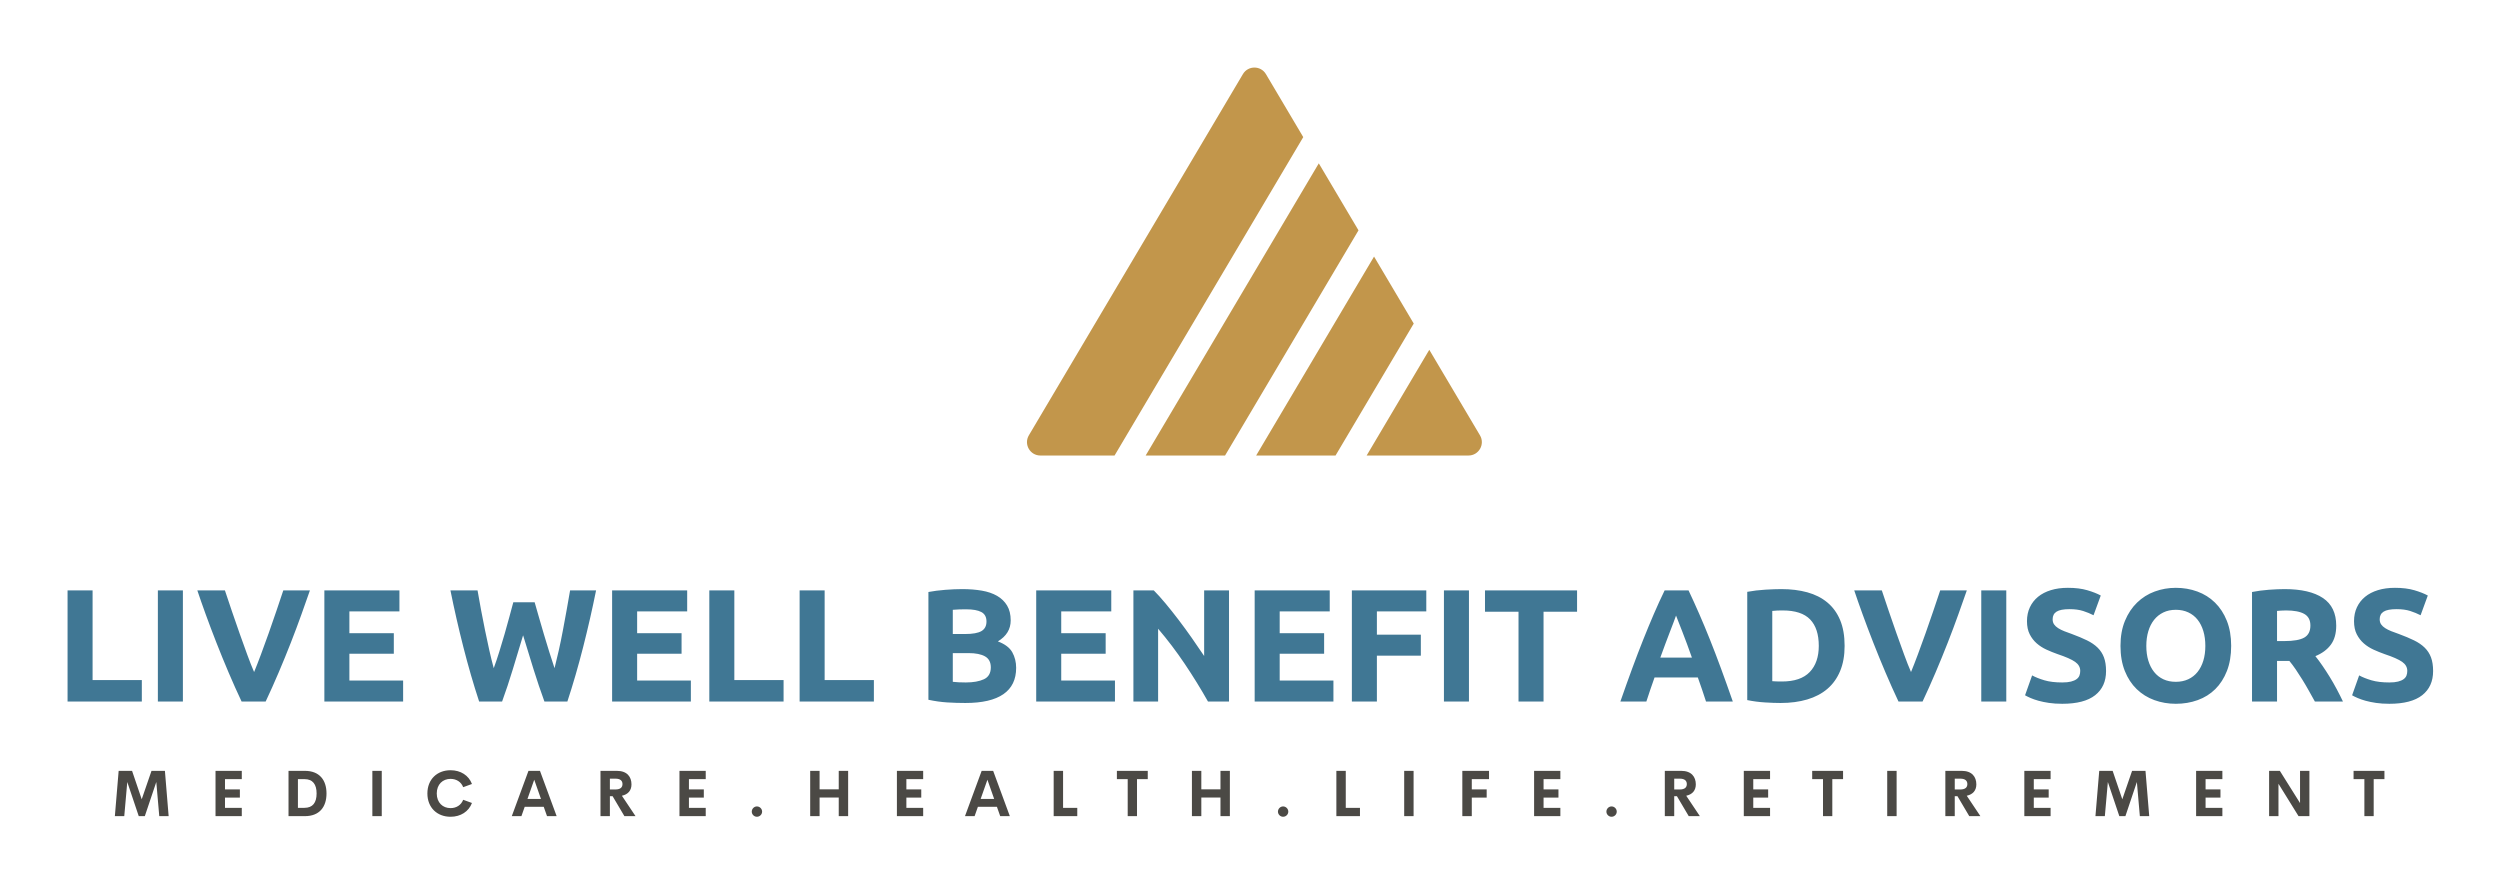
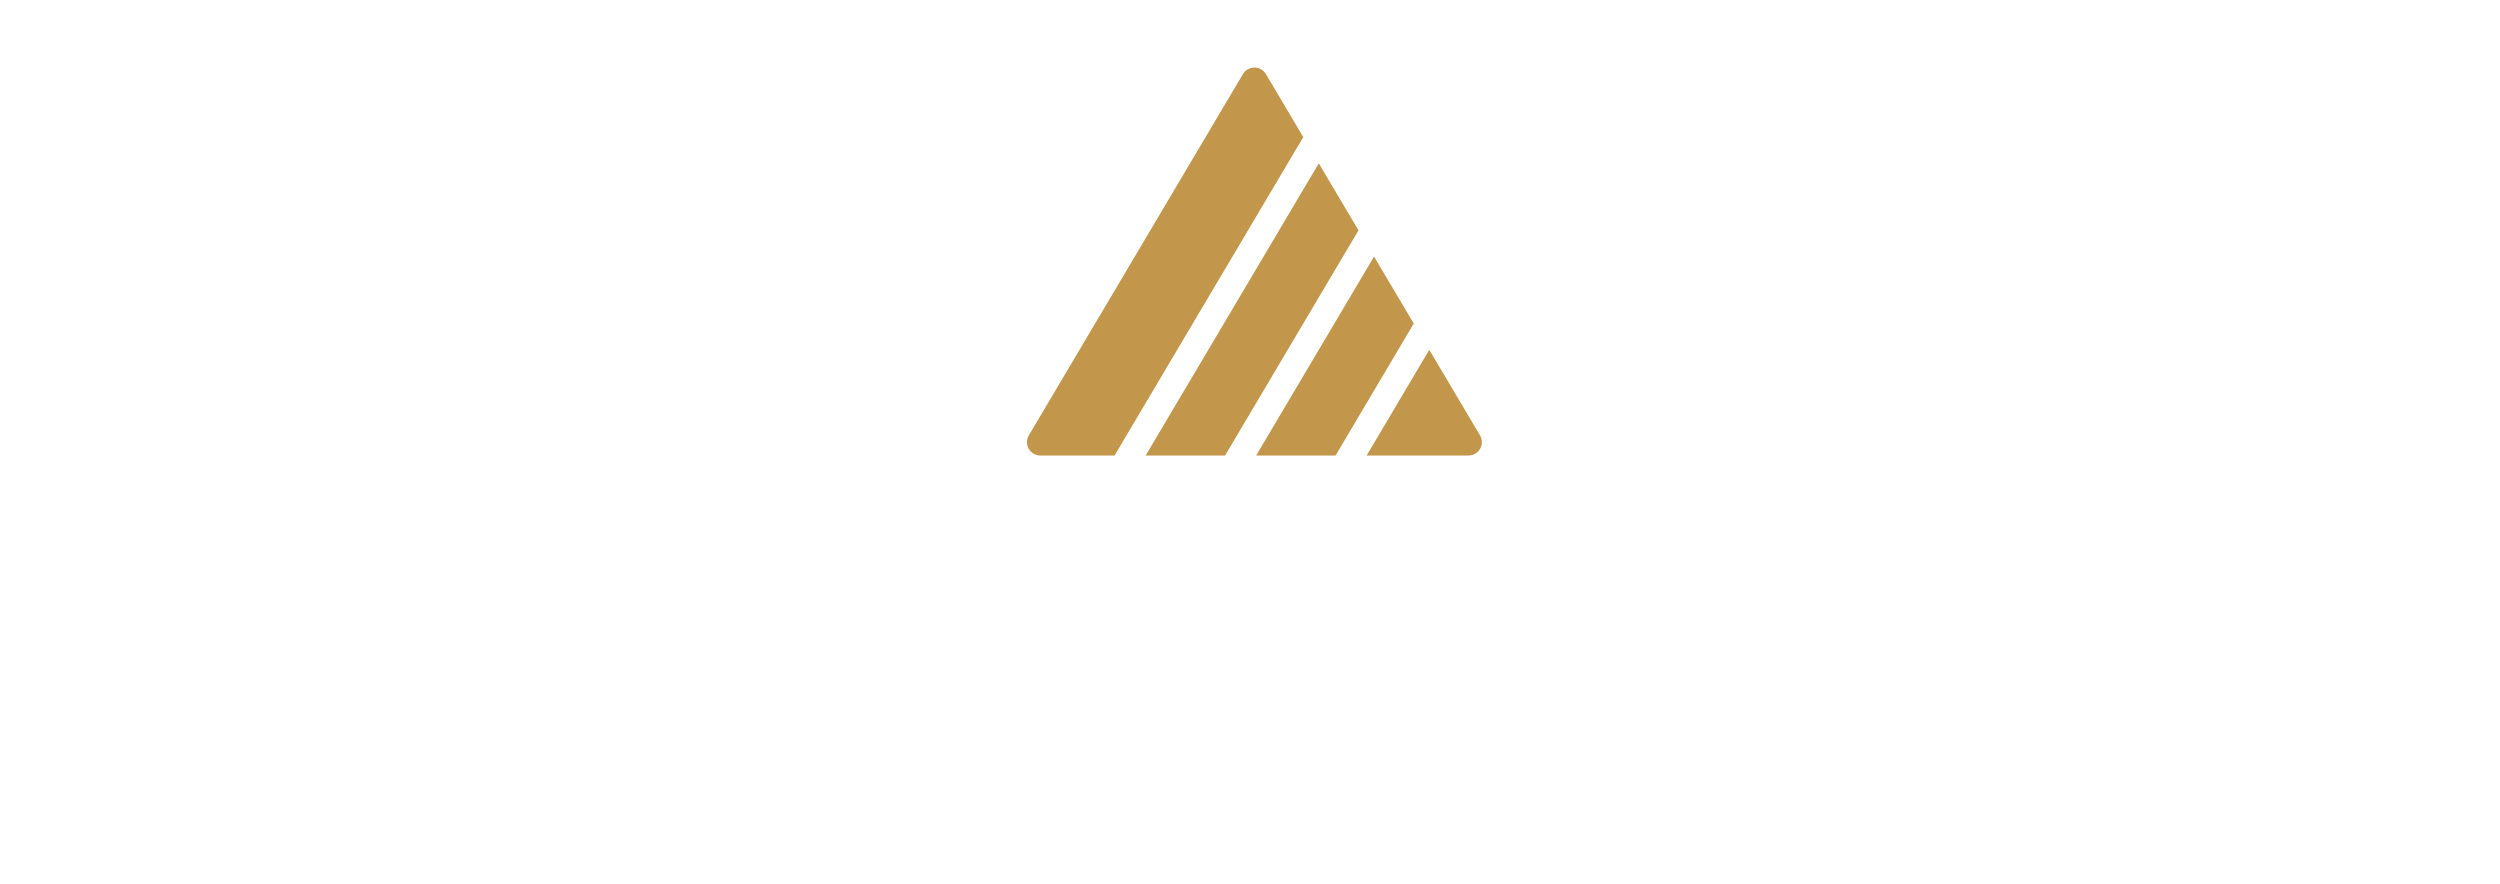
<svg xmlns="http://www.w3.org/2000/svg" version="1.1" width="3171.429" height="1121.916" viewBox="0 0 3171.429 1121.916">
  <g transform="scale(8.571) translate(10, 10)">
    <defs id="SvgjsDefs1048" />
    <g id="SvgjsG1049" featureKey="JQyOZB-0" transform="matrix(0.99,0,0,0.99,142.003,0)" fill="#c2964b">
      <path fill="#c2964b" fill-rule="evenodd" d="M716.144,223.195 L723.721,235.98 C724.511,237.314 723.55,239 722,239 L706.778,239 L716.144,223.195 L716.144,223.195 Z M713.819,219.272 L713.819,219.272 L702.128,239 L690.259,239 L707.885,209.257 L713.819,219.272 Z M705.56,205.334 L705.56,205.334 L685.61,239 L673.741,239 L699.625,195.32 L705.56,205.334 Z M697.301,191.397 L697.301,191.397 L669.091,239 L658,239 C656.45,239 655.489,237.314 656.279,235.98 L688.279,181.98 C689.054,180.673 690.946,180.673 691.721,181.98 L697.301,191.397 Z" transform="translate(-656 -181)" />
    </g>
    <g id="SvgjsG1050" featureKey="SbCDzn-0" transform="matrix(1.187,0,0,1.187,-1.899,70.094)" fill="#407794">
-       <path d="M10.86 17.32 l0 2.68 l-9.26 0 l0 -13.86 l3.12 0 l0 11.18 l6.14 0 z M12.86 6.14 l3.12 0 l0 13.86 l-3.12 0 l0 -13.86 z M23.3 20 q-0.82 -1.74 -1.62 -3.62 t-1.52 -3.72 t-1.33 -3.52 t-1.05 -3 l3.44 0 q0.4 1.2 0.87 2.59 t0.96 2.77 t0.95 2.64 t0.86 2.18 q0.38 -0.92 0.85 -2.18 t0.96 -2.64 t0.96 -2.77 t0.87 -2.59 l3.32 0 q-0.46 1.32 -1.06 3 t-1.32 3.52 t-1.52 3.72 t-1.62 3.62 l-3 0 z M33.62 20 l0 -13.86 l9.36 0 l0 2.62 l-6.24 0 l0 2.72 l5.54 0 l0 2.56 l-5.54 0 l0 3.34 l6.7 0 l0 2.62 l-9.82 0 z M59.84 7.62 q0.24 0.82 0.53 1.85 t0.62 2.13 t0.67 2.2 t0.66 2.04 q0.26 -1.02 0.53 -2.22 t0.51 -2.48 t0.47 -2.55 t0.43 -2.45 l3.24 0 q-0.7 3.48 -1.61 7.06 t-1.97 6.8 l-2.86 0 q-0.7 -1.92 -1.36 -4.03 t-1.3 -4.23 q-0.64 2.12 -1.28 4.23 t-1.34 4.03 l-2.86 0 q-1.06 -3.22 -1.97 -6.8 t-1.61 -7.06 l3.38 0 q0.2 1.18 0.44 2.45 t0.5 2.55 t0.53 2.48 t0.55 2.22 q0.36 -0.98 0.7 -2.08 t0.66 -2.2 t0.59 -2.12 t0.49 -1.82 l2.66 0 z M69.5 20 l0 -13.86 l9.36 0 l0 2.62 l-6.24 0 l0 2.72 l5.54 0 l0 2.56 l-5.54 0 l0 3.34 l6.7 0 l0 2.62 l-9.82 0 z M90.88 17.32 l0 2.68 l-9.26 0 l0 -13.86 l3.12 0 l0 11.18 l6.14 0 z M102.14 17.32 l0 2.68 l-9.26 0 l0 -13.86 l3.12 0 l0 11.18 l6.14 0 z M113.56 20.18 q-1.14 0 -2.27 -0.07 t-2.35 -0.33 l0 -13.44 q0.96 -0.18 2.1 -0.27 t2.12 -0.09 q1.32 0 2.43 0.19 t1.91 0.65 t1.25 1.21 t0.45 1.85 q0 1.66 -1.6 2.62 q1.32 0.5 1.8 1.36 t0.48 1.94 q0 2.18 -1.59 3.28 t-4.73 1.1 z M111.98 13.96 l0 3.58 q0.34 0.04 0.74 0.06 t0.88 0.02 q1.4 0 2.26 -0.4 t0.86 -1.48 q0 -0.96 -0.72 -1.37 t-2.06 -0.41 l-1.96 0 z M111.98 11.58 l1.52 0 q1.44 0 2.06 -0.37 t0.62 -1.19 q0 -0.84 -0.64 -1.18 t-1.88 -0.34 q-0.4 0 -0.86 0.01 t-0.82 0.05 l0 3.02 z M122.38 20 l0 -13.86 l9.36 0 l0 2.62 l-6.24 0 l0 2.72 l5.54 0 l0 2.56 l-5.54 0 l0 3.34 l6.7 0 l0 2.62 l-9.82 0 z M143.8 20 q-1.34 -2.38 -2.9 -4.7 t-3.32 -4.38 l0 9.08 l-3.08 0 l0 -13.86 l2.54 0 q0.66 0.66 1.46 1.62 t1.63 2.05 t1.65 2.26 t1.54 2.25 l0 -8.18 l3.1 0 l0 13.86 l-2.62 0 z M149.62 20 l0 -13.86 l9.36 0 l0 2.62 l-6.24 0 l0 2.72 l5.54 0 l0 2.56 l-5.54 0 l0 3.34 l6.7 0 l0 2.62 l-9.82 0 z M161.74 20 l0 -13.86 l9.28 0 l0 2.62 l-6.16 0 l0 2.9 l5.48 0 l0 2.62 l-5.48 0 l0 5.72 l-3.12 0 z M173.22 6.14 l3.12 0 l0 13.86 l-3.12 0 l0 -13.86 z M189.82 6.14 l0 2.66 l-4.18 0 l0 11.2 l-3.12 0 l0 -11.2 l-4.18 0 l0 -2.66 l11.48 0 z M205.9 20 q-0.22 -0.72 -0.49 -1.48 t-0.53 -1.52 l-5.4 0 q-0.26 0.76 -0.53 1.52 t-0.49 1.48 l-3.24 0 q0.78 -2.24 1.48 -4.14 t1.37 -3.58 t1.32 -3.19 t1.35 -2.95 l2.98 0 q0.68 1.44 1.34 2.95 t1.33 3.19 t1.37 3.58 t1.48 4.14 l-3.34 0 z M202.16 9.28 q-0.1 0.3 -0.3 0.82 t-0.46 1.2 t-0.57 1.5 t-0.63 1.72 l3.94 0 q-0.32 -0.9 -0.62 -1.72 t-0.57 -1.5 t-0.47 -1.2 t-0.32 -0.82 z M214.16 17.46 q0.22 0.02 0.51 0.03 t0.69 0.01 q2.34 0 3.47 -1.18 t1.13 -3.26 q0 -2.18 -1.08 -3.3 t-3.42 -1.12 q-0.32 0 -0.66 0.01 t-0.64 0.05 l0 8.76 z M223.18 13.06 q0 1.8 -0.56 3.14 t-1.59 2.22 t-2.51 1.32 t-3.32 0.44 q-0.84 0 -1.96 -0.07 t-2.2 -0.29 l0 -13.5 q1.08 -0.2 2.25 -0.27 t2.01 -0.07 q1.78 0 3.23 0.4 t2.49 1.26 t1.6 2.2 t0.56 3.22 z M229.9 20 q-0.82 -1.74 -1.62 -3.62 t-1.52 -3.72 t-1.33 -3.52 t-1.05 -3 l3.44 0 q0.4 1.2 0.87 2.59 t0.96 2.77 t0.95 2.64 t0.86 2.18 q0.38 -0.92 0.85 -2.18 t0.96 -2.64 t0.96 -2.77 t0.87 -2.59 l3.32 0 q-0.46 1.32 -1.06 3 t-1.32 3.52 t-1.52 3.72 t-1.62 3.62 l-3 0 z M240.22 6.14 l3.12 0 l0 13.86 l-3.12 0 l0 -13.86 z M250.32 17.62 q0.66 0 1.09 -0.11 t0.69 -0.3 t0.36 -0.45 t0.1 -0.58 q0 -0.68 -0.64 -1.13 t-2.2 -0.97 q-0.68 -0.24 -1.36 -0.55 t-1.22 -0.78 t-0.88 -1.14 t-0.34 -1.63 t0.36 -1.73 t1.02 -1.31 t1.6 -0.83 t2.12 -0.29 q1.4 0 2.42 0.3 t1.68 0.66 l-0.9 2.46 q-0.58 -0.3 -1.29 -0.53 t-1.71 -0.23 q-1.12 0 -1.61 0.31 t-0.49 0.95 q0 0.38 0.18 0.64 t0.51 0.47 t0.76 0.38 t0.95 0.35 q1.08 0.4 1.88 0.79 t1.33 0.91 t0.79 1.22 t0.26 1.7 q0 1.94 -1.36 3.01 t-4.1 1.07 q-0.92 0 -1.66 -0.11 t-1.31 -0.27 t-0.98 -0.34 t-0.69 -0.34 l0.88 -2.48 q0.62 0.34 1.53 0.61 t2.23 0.27 z M260.8 13.06 q0 1.02 0.25 1.84 t0.72 1.41 t1.15 0.91 t1.56 0.32 q0.86 0 1.55 -0.32 t1.16 -0.91 t0.72 -1.41 t0.25 -1.84 t-0.25 -1.85 t-0.72 -1.42 t-1.16 -0.91 t-1.55 -0.32 q-0.88 0 -1.56 0.33 t-1.15 0.92 t-0.72 1.42 t-0.25 1.83 z M271.38 13.06 q0 1.78 -0.53 3.13 t-1.45 2.26 t-2.19 1.37 t-2.73 0.46 q-1.42 0 -2.68 -0.46 t-2.2 -1.37 t-1.48 -2.26 t-0.54 -3.13 t0.56 -3.13 t1.51 -2.27 t2.2 -1.38 t2.63 -0.46 q1.42 0 2.68 0.46 t2.2 1.38 t1.48 2.27 t0.54 3.13 z M278.04 5.98 q3.12 0 4.78 1.11 t1.66 3.45 q0 1.46 -0.67 2.37 t-1.93 1.43 q0.42 0.52 0.88 1.19 t0.91 1.4 t0.87 1.52 t0.78 1.55 l-3.5 0 q-0.38 -0.68 -0.77 -1.38 t-0.8 -1.36 t-0.81 -1.25 t-0.8 -1.07 l-1.54 0 l0 5.06 l-3.12 0 l0 -13.66 q1.02 -0.2 2.11 -0.28 t1.95 -0.08 z M278.22 8.64 q-0.34 0 -0.61 0.02 t-0.51 0.04 l0 3.76 l0.88 0 q1.76 0 2.52 -0.44 t0.76 -1.5 q0 -1.02 -0.77 -1.45 t-2.27 -0.43 z M291.1 17.62 q0.66 0 1.09 -0.11 t0.69 -0.3 t0.36 -0.45 t0.1 -0.58 q0 -0.68 -0.64 -1.13 t-2.2 -0.97 q-0.68 -0.24 -1.36 -0.55 t-1.22 -0.78 t-0.88 -1.14 t-0.34 -1.63 t0.36 -1.73 t1.02 -1.31 t1.6 -0.83 t2.12 -0.29 q1.4 0 2.42 0.3 t1.68 0.66 l-0.9 2.46 q-0.58 -0.3 -1.29 -0.53 t-1.71 -0.23 q-1.12 0 -1.61 0.31 t-0.49 0.95 q0 0.38 0.18 0.64 t0.51 0.47 t0.76 0.38 t0.95 0.35 q1.08 0.4 1.88 0.79 t1.33 0.91 t0.79 1.22 t0.26 1.7 q0 1.94 -1.36 3.01 t-4.1 1.07 q-0.92 0 -1.66 -0.11 t-1.31 -0.27 t-0.98 -0.34 t-0.69 -0.34 l0.88 -2.48 q0.62 0.34 1.53 0.61 t2.23 0.27 z" />
-     </g>
+       </g>
    <g id="SvgjsG1051" featureKey="m0CQaI-0" transform="matrix(0.475,0,0,0.475,6.411,101.295)" fill="#4b4945">
-       <path d="M17.998 20 l-2.92 0 l-0.928 -10.635 l-3.574 10.635 l-1.895 0 l-3.574 -10.635 l-0.938 10.635 l-2.93 0 l1.182 -14.111 l4.18 0 l3.008 8.857 l3.047 -8.857 l4.18 0 z M40.791 8.467 l-5.234 0 l0 3.203 l4.639 0 l0 2.549 l-4.639 0 l0 3.193 l5.234 0 l0 2.588 l-8.184 0 l0 -14.111 l8.184 0 l0 2.578 z M55.352 20 l0 -14.111 l5.107 0 c4.502 0 6.729 2.832 6.729 7.051 c0 4.229 -2.227 7.061 -6.729 7.061 l-5.107 0 z M58.281 17.412 l2.031 0 c2.598 0 3.789 -1.621 3.789 -4.473 s-1.191 -4.473 -3.789 -4.473 l-2.031 0 l0 8.945 z M81.475 20 l0 -14.111 l2.93 0 l0 14.111 l-2.93 0 z M105.84 20.195 c-4.15 0 -7.217 -2.822 -7.217 -7.256 s3.066 -7.246 7.217 -7.246 c3.144 0 5.664 1.611 6.67 4.287 l-2.734 0.996 c-0.625 -1.641 -2.119 -2.588 -3.936 -2.588 c-2.432 0 -4.297 1.699 -4.297 4.551 s1.865 4.561 4.297 4.561 c1.816 0 3.311 -0.957 3.936 -2.598 l2.734 0.996 c-1.006 2.676 -3.525 4.297 -6.67 4.297 z M135.899 20 l-1.025 -2.91 l-5.928 0 l-1.025 2.91 l-2.998 0 l5.195 -14.111 l3.584 0 l5.195 14.111 l-2.998 0 z M129.805 14.639 l4.209 0 l-2.1 -5.986 z M160.01 20 l-3.672 -6.211 l-0.85 0 l0 6.211 l-2.93 0 l0 -14.111 l5.117 0 c3.193 0 4.541 1.885 4.541 4.219 c0 1.895 -1.074 3.125 -2.988 3.535 l4.248 6.357 l-3.467 0 z M155.488 8.32 l0 3.369 l1.728 0 c1.562 0 2.197 -0.664 2.197 -1.68 c0 -1.006 -0.635 -1.69 -2.197 -1.69 l-1.728 0 z M185.352 8.467 l-5.234 0 l0 3.203 l4.639 0 l0 2.549 l-4.639 0 l0 3.193 l5.234 0 l0 2.588 l-8.184 0 l0 -14.111 l8.184 0 l0 2.578 z M201.299 20.195 c-0.869 0 -1.602 -0.723 -1.602 -1.602 s0.732 -1.621 1.602 -1.621 c0.889 0 1.621 0.742 1.621 1.621 s-0.732 1.602 -1.621 1.602 z M226.797 5.889 l2.93 0 l0 14.111 l-2.93 0 l0 -5.801 l-5.967 0 l0 5.801 l-2.93 0 l0 -14.111 l2.93 0 l0 5.762 l5.967 0 l0 -5.762 z M253.106 8.467 l-5.234 0 l0 3.203 l4.639 0 l0 2.549 l-4.639 0 l0 3.193 l5.234 0 l0 2.588 l-8.184 0 l0 -14.111 l8.184 0 l0 2.578 z M277.11 20 l-1.025 -2.91 l-5.928 0 l-1.025 2.91 l-2.998 0 l5.195 -14.111 l3.584 0 l5.195 14.111 l-2.998 0 z M271.016 14.639 l4.209 0 l-2.1 -5.986 z M296.699 17.412 l4.424 0 l0 2.588 l-7.354 0 l0 -14.111 l2.93 0 l0 11.523 z M323.086 5.889 l0 2.578 l-3.35 0 l0 11.533 l-2.9 0 l0 -11.533 l-3.369 0 l0 -2.578 l9.619 0 z M345.743 5.889 l2.93 0 l0 14.111 l-2.93 0 l0 -5.801 l-5.967 0 l0 5.801 l-2.93 0 l0 -14.111 l2.93 0 l0 5.762 l5.967 0 l0 -5.762 z M365.254 20.195 c-0.869 0 -1.602 -0.723 -1.602 -1.602 s0.732 -1.621 1.602 -1.621 c0.889 0 1.621 0.742 1.621 1.621 s-0.732 1.602 -1.621 1.602 z M384.785 17.412 l4.424 0 l0 2.588 l-7.354 0 l0 -14.111 l2.93 0 l0 11.523 z M402.988 20 l0 -14.111 l2.93 0 l0 14.111 l-2.93 0 z M429.423 8.467 l-5.371 0 l0 3.203 l4.639 0 l0 2.549 l-4.639 0 l0 5.781 l-2.949 0 l0 -14.111 l8.32 0 l0 2.578 z M451.651 8.467 l-5.234 0 l0 3.203 l4.639 0 l0 2.549 l-4.639 0 l0 3.193 l5.234 0 l0 2.588 l-8.184 0 l0 -14.111 l8.184 0 l0 2.578 z M467.598 20.195 c-0.869 0 -1.602 -0.723 -1.602 -1.602 s0.732 -1.621 1.602 -1.621 c0.889 0 1.621 0.742 1.621 1.621 s-0.732 1.602 -1.621 1.602 z M491.65 20 l-3.672 -6.211 l-0.85 0 l0 6.211 l-2.93 0 l0 -14.111 l5.117 0 c3.193 0 4.541 1.885 4.541 4.219 c0 1.895 -1.074 3.125 -2.988 3.535 l4.248 6.357 l-3.467 0 z M487.129 8.32 l0 3.369 l1.728 0 c1.562 0 2.197 -0.664 2.197 -1.68 c0 -1.006 -0.635 -1.69 -2.197 -1.69 l-1.728 0 z M516.992 8.467 l-5.234 0 l0 3.203 l4.639 0 l0 2.549 l-4.639 0 l0 3.193 l5.234 0 l0 2.588 l-8.184 0 l0 -14.111 l8.184 0 l0 2.578 z M539.737 5.889 l0 2.578 l-3.35 0 l0 11.533 l-2.9 0 l0 -11.533 l-3.369 0 l0 -2.578 l9.619 0 z M553.496 20 l0 -14.111 l2.93 0 l0 14.111 l-2.93 0 z M579.062 20 l-3.672 -6.211 l-0.85 0 l0 6.211 l-2.93 0 l0 -14.111 l5.117 0 c3.193 0 4.541 1.885 4.541 4.219 c0 1.895 -1.074 3.125 -2.988 3.535 l4.248 6.357 l-3.467 0 z M574.541 8.32 l0 3.369 l1.728 0 c1.562 0 2.197 -0.664 2.197 -1.68 c0 -1.006 -0.635 -1.69 -2.197 -1.69 l-1.728 0 z M604.405 8.467 l-5.234 0 l0 3.203 l4.639 0 l0 2.549 l-4.639 0 l0 3.193 l5.234 0 l0 2.588 l-8.184 0 l0 -14.111 l8.184 0 l0 2.578 z M635.137 20 l-2.92 0 l-0.928 -10.635 l-3.574 10.635 l-1.895 0 l-3.574 -10.635 l-0.938 10.635 l-2.93 0 l1.182 -14.111 l4.18 0 l3.008 8.857 l3.047 -8.857 l4.18 0 z M657.93 8.467 l-5.234 0 l0 3.203 l4.639 0 l0 2.549 l-4.639 0 l0 3.193 l5.234 0 l0 2.588 l-8.184 0 l0 -14.111 l8.184 0 l0 2.578 z M682.129 5.889 l2.92 0 l0 14.111 l-3.389 0 l-6.25 -10.088 l0 10.088 l-2.92 0 l0 -14.111 l3.35 0 l6.289 10.029 l0 -10.029 z M708.428 5.889 l0 2.578 l-3.35 0 l0 11.533 l-2.9 0 l0 -11.533 l-3.369 0 l0 -2.578 l9.619 0 z" />
-     </g>
+       </g>
  </g>
</svg>